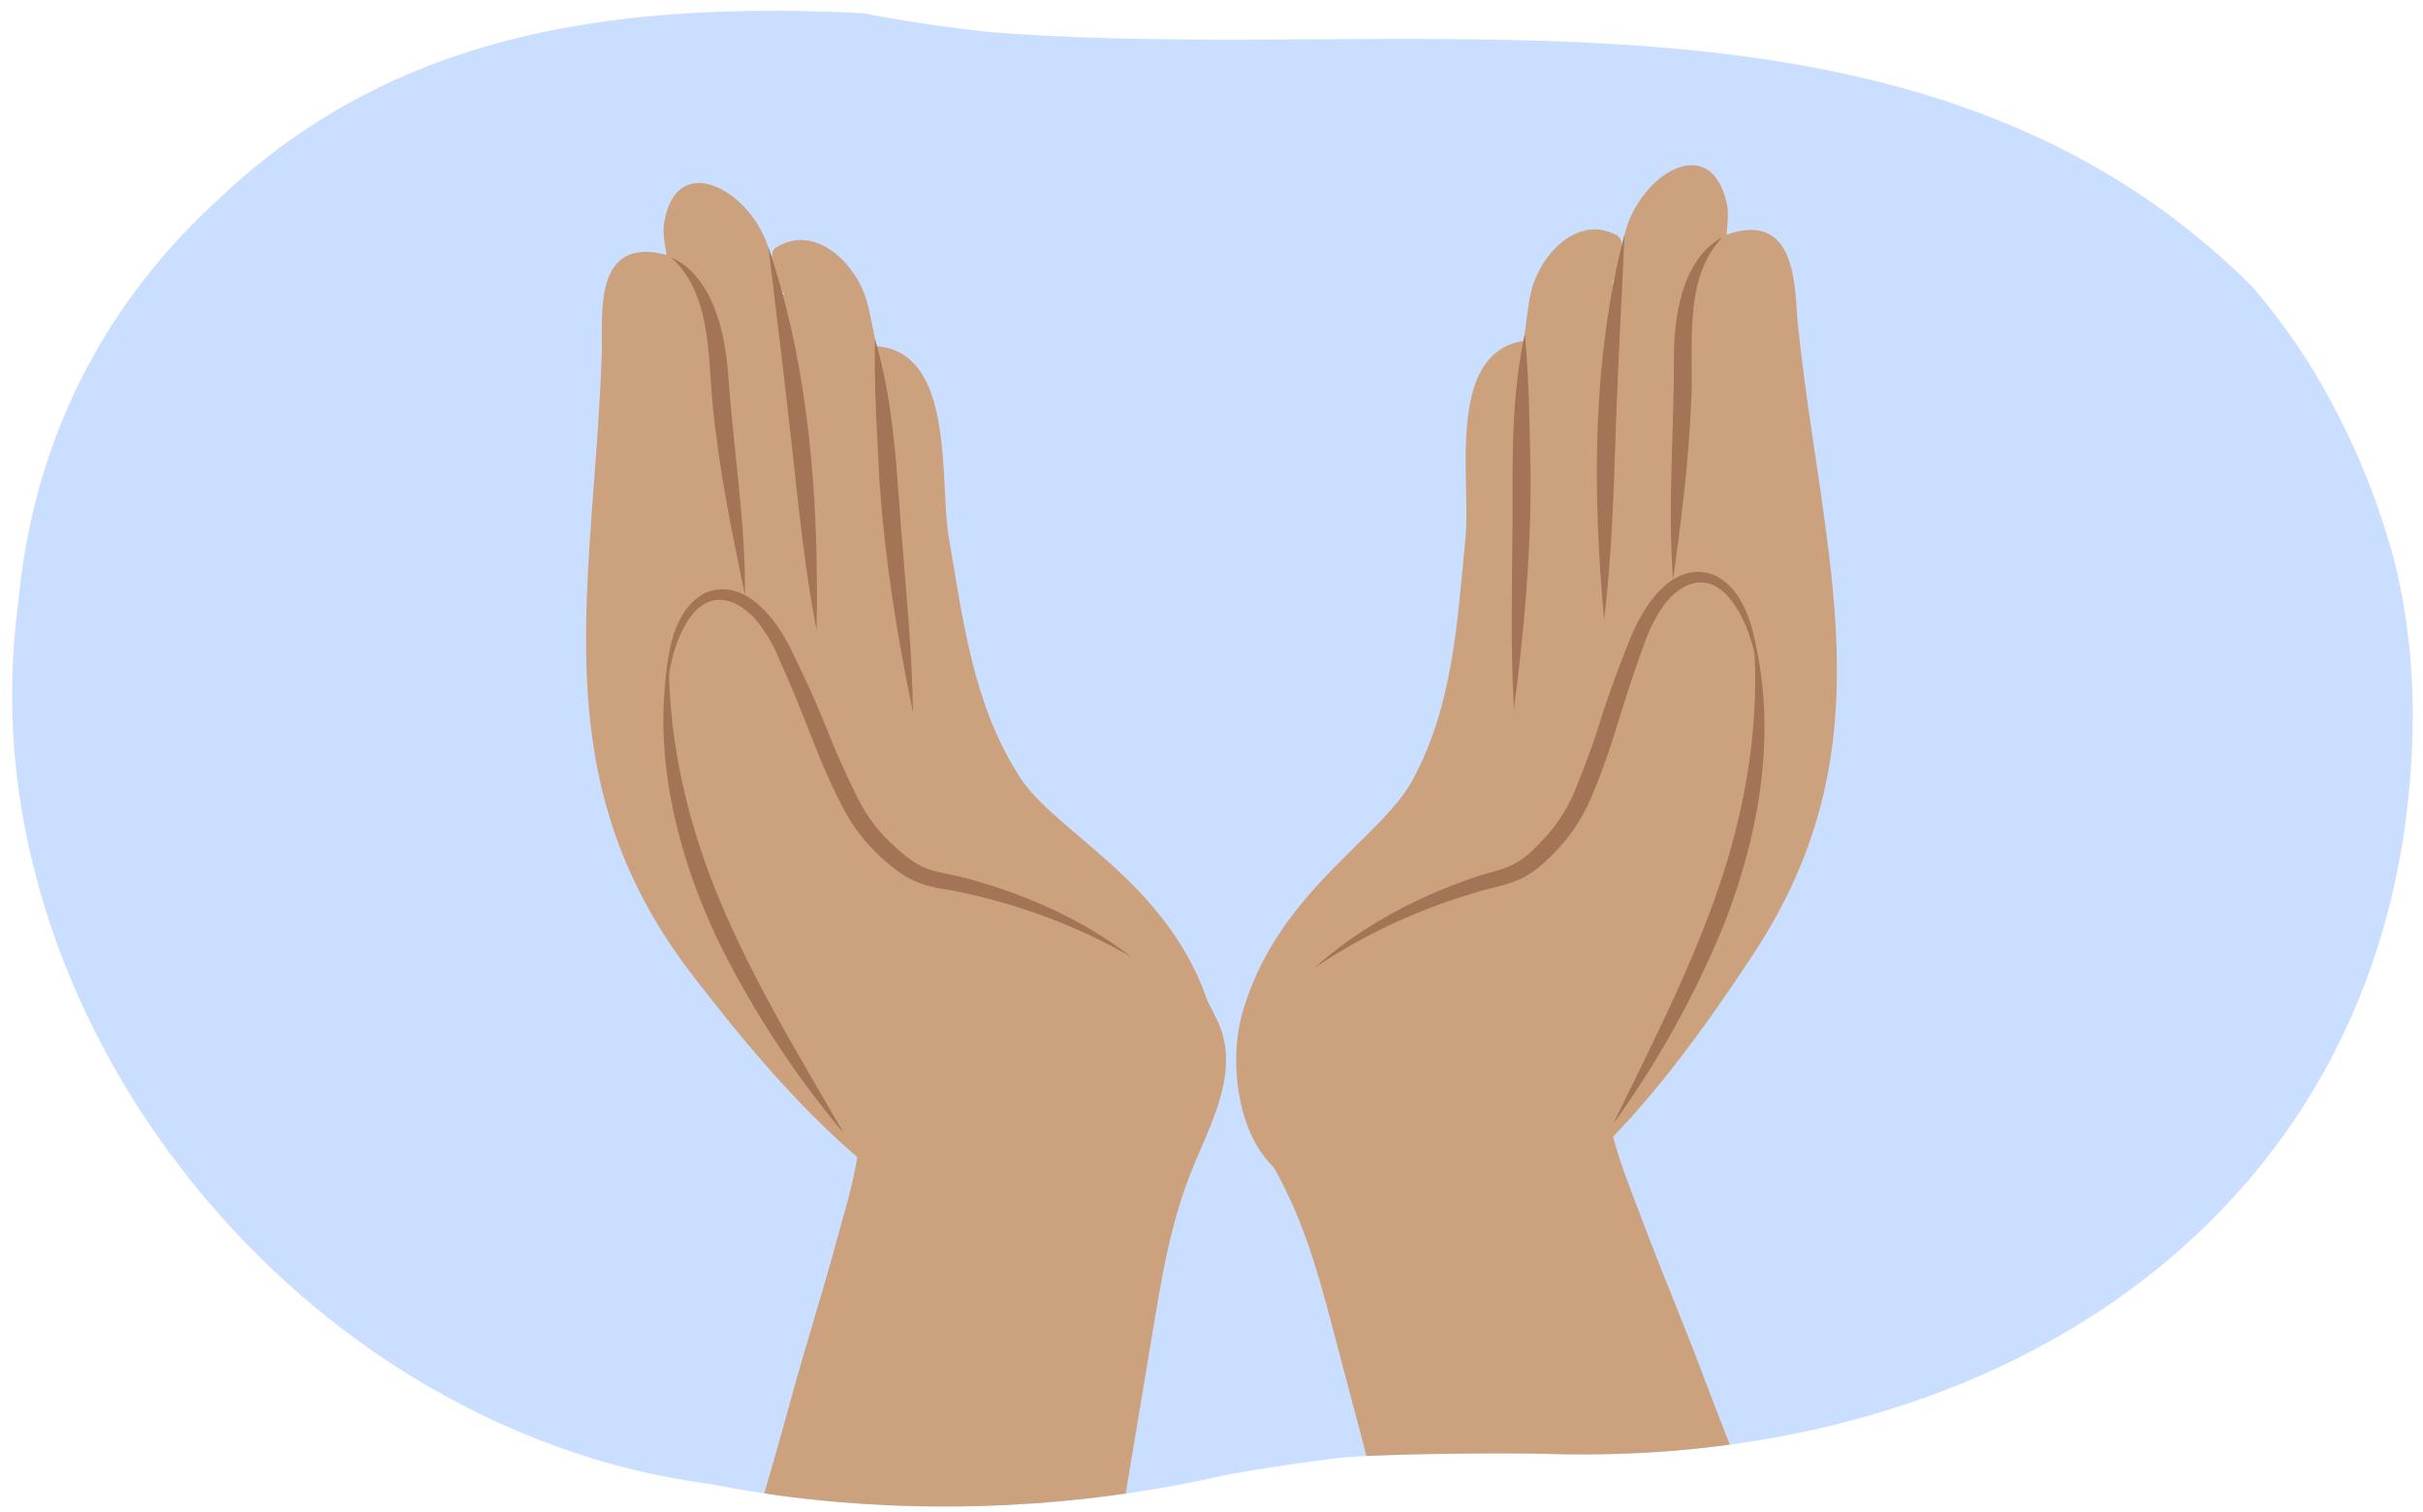
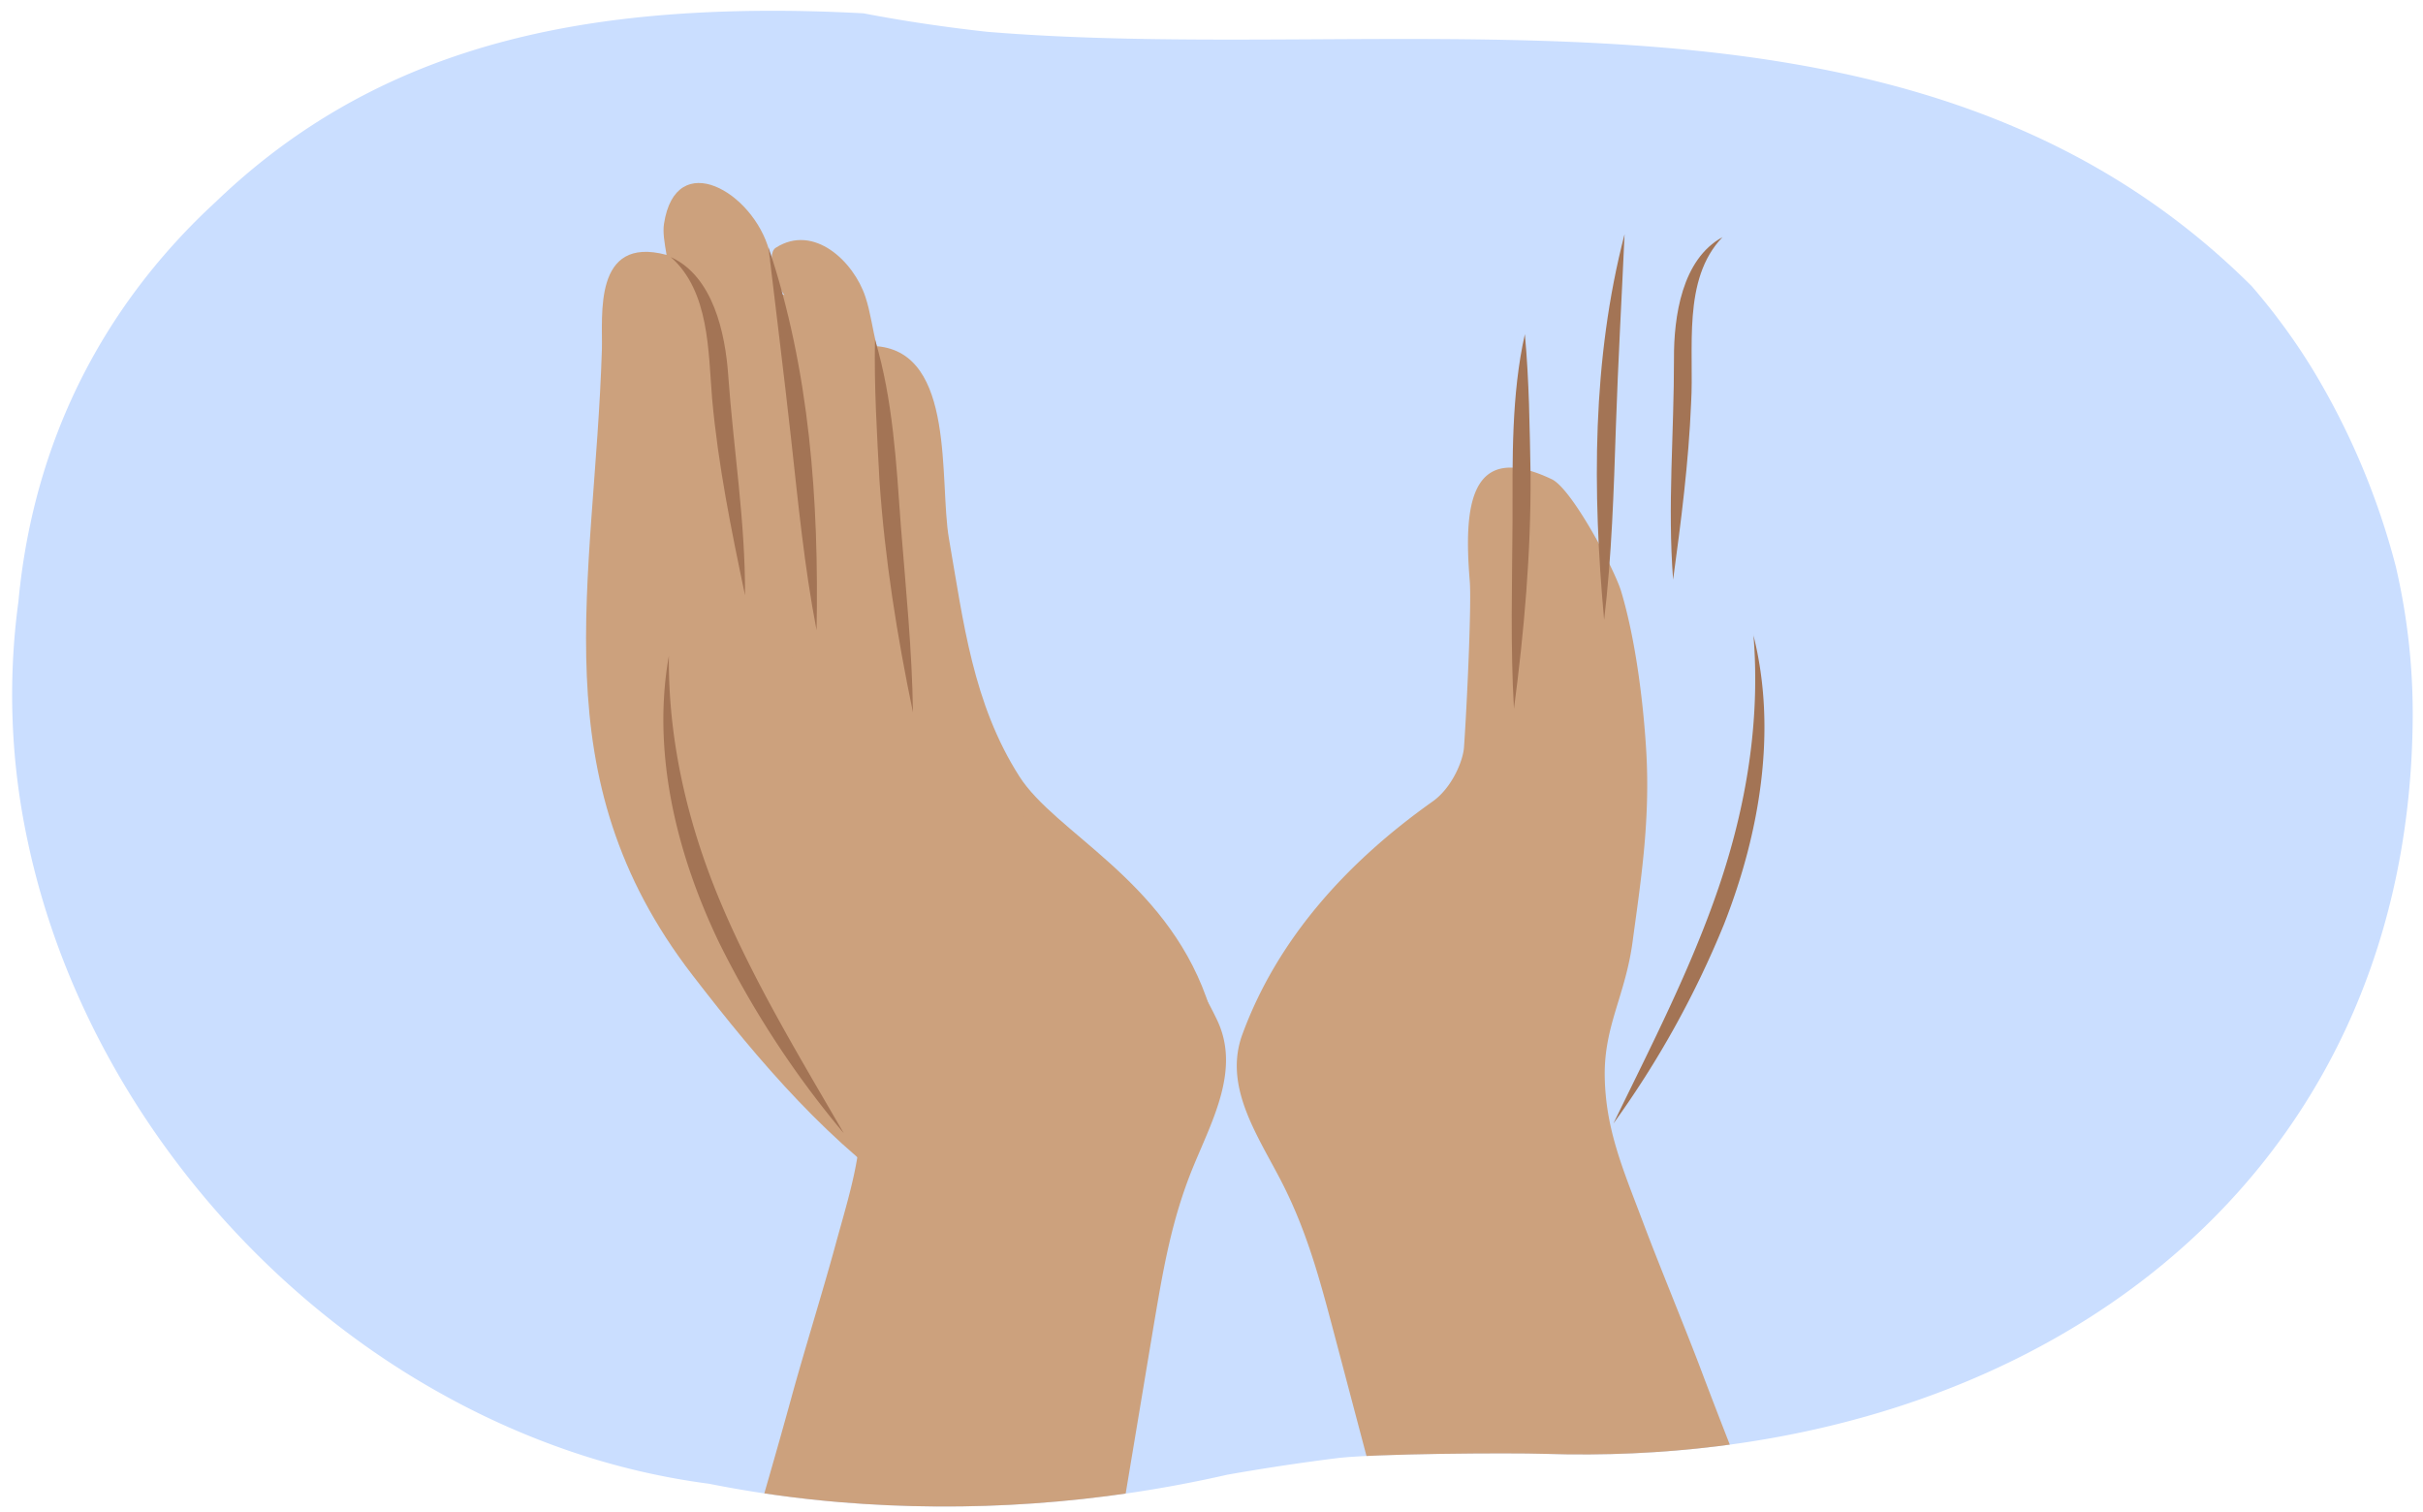
<svg xmlns="http://www.w3.org/2000/svg" width="760" height="474.22" viewBox="0 0 760 474.22">
  <defs>
    <clipPath id="a">
-       <path d="M756.76,226.47C755,374.74,633.5,460.76,484.57,456c-11.56-.37-53.91-.07-65.36,1.37s-22.86,3.16-34.23,5.17a398.67,398.67,0,0,1-121.75,8.6,366.4,366.4,0,0,1-40.78-5.75,225.36,225.36,0,0,1-43-10,245.46,245.46,0,0,1-40.37-17.89C75,402.19,24.21,337.18,8.7,263.91a218.45,218.45,0,0,1-2.93-75.18C9.44,149.39,23.43,116,44.45,88.63A199.74,199.74,0,0,1,67.67,63.32c48-46.17,105.87-58.77,166.5-59.87,12.13-.21,24.37.06,36.7.73,12.84,2.47,25.79,4.36,38.83,5.8C443.18,20.91,601-15,706.22,89.7a196.24,196.24,0,0,1,19.4,26.54,231.91,231.91,0,0,1,25.84,61.4A203.7,203.7,0,0,1,756.76,226.47Z" fill="#cadeff" />
+       <path d="M756.76,226.47C755,374.74,633.5,460.76,484.57,456c-11.56-.37-53.91-.07-65.36,1.37s-22.86,3.16-34.23,5.17a398.67,398.67,0,0,1-121.75,8.6,366.4,366.4,0,0,1-40.78-5.75,225.36,225.36,0,0,1-43-10,245.46,245.46,0,0,1-40.37-17.89C75,402.19,24.21,337.18,8.7,263.91a218.45,218.45,0,0,1-2.93-75.18C9.44,149.39,23.43,116,44.45,88.63A199.74,199.74,0,0,1,67.67,63.32c48-46.17,105.87-58.77,166.5-59.87,12.13-.21,24.37.06,36.7.73,12.84,2.47,25.79,4.36,38.83,5.8C443.18,20.91,601-15,706.22,89.7a196.24,196.24,0,0,1,19.4,26.54,231.91,231.91,0,0,1,25.84,61.4A203.7,203.7,0,0,1,756.76,226.47" fill="#cadeff" />
    </clipPath>
  </defs>
  <path d="M756.76,226.47C755,374.74,633.5,460.76,484.57,456c-11.56-.37-53.91-.07-65.36,1.37s-22.86,3.16-34.23,5.17a398.67,398.67,0,0,1-121.75,8.6,366.4,366.4,0,0,1-40.78-5.75,225.36,225.36,0,0,1-43-10,245.46,245.46,0,0,1-40.37-17.89C75,402.19,24.21,337.18,8.7,263.91a218.45,218.45,0,0,1-2.93-75.18C9.44,149.39,23.43,116,44.45,88.63A199.74,199.74,0,0,1,67.67,63.32c48-46.17,105.87-58.77,166.5-59.87,12.13-.21,24.37.06,36.7.73,12.84,2.47,25.79,4.36,38.83,5.8C443.18,20.91,601-15,706.22,89.7a196.24,196.24,0,0,1,19.4,26.54,231.91,231.91,0,0,1,25.84,61.4A203.7,203.7,0,0,1,756.76,226.47Z" fill="#cadeff" />
  <g clip-path="url(#a)">
    <path d="M378.36,312.82C365,275.66,331,261.19,319.74,243.53c-14.61-22.9-17.55-48.44-22.1-74.64-3.09-17.85,2.15-58.22-22.61-60.3-1.39-5.48-2-10.75-3.6-15.52-3.66-11.07-16.17-23-28.09-15.37-3.27,2.09.47,12.49,2.71,14.79-3.61,0-4.65-13.41-4.78-13.89-5-18.37-29.29-32.56-33-8.4-.41,2.68.14,5.87.81,9.75-23.17-6.2-20,19.21-20.29,29.67C186.49,183.55,169,243.3,217.21,305.86c21.12,27.42,43.58,53.75,71.75,72.3,13.31,8.76,22.13-2.33,21.68-15.55.6,14.86,38,9.45,48.82,6.52C382.6,362.84,384.6,330.16,378.36,312.82Z" fill="#cca17d" />
    <path d="M327.5,608.18c10.89-15.48,9.91-45.91,12.68-62.5Q351,481,361.79,416.22c3-17.72,5.61-33.6,12.53-50.39,6.09-14.79,14.74-30.55,7.45-45.86-13.85-29.08-38-51-66.25-67.22-6.28-3.63-10.62-11.57-11.35-16-2.19-13.29-6.57-44.6-6.65-51.76-.27-23.27-3.93-44-28.59-29.4-6.07,3.61-17,30.16-18.4,37.09-3.32,16.64-3.63,37.18-3.17,50.51.75,22.14,5.62,40.93,9.82,59.18,3.83,16.58,11.32,25.4,12.61,41,1.4,17-3.11,30.18-7.84,47.47C258.38,404,251.8,425.31,248.33,438c-9.25,33.76-18.79,64-27,96.8-2.45,9.77-3.1,32.81-1.09,40.48,4,15.34,95.13,43.6,102.07,38.39A23.91,23.91,0,0,0,327.5,608.18Z" fill="#cca17d" />
    <path d="M210.41,80.64c13.23,6,17.07,23.82,18,37,1.63,23,5.39,45.92,5.28,69.08-4.31-20.46-8.45-40.87-10.33-61.72-1.21-14.83-.85-33.62-12.9-44.31Z" fill="#a37455" />
    <path d="M241,77.44C254,116,256.89,157.24,256.13,197.69c-3.85-19.91-5.77-40-8-60.13s-4.73-40-7.11-60.12Z" fill="#a37455" />
    <path d="M274.45,106.52c5.63,18.63,6.71,39,8.1,58.26,1.54,19.52,3.53,39,3.81,58.66-5-24.06-8.87-48.33-10.51-72.86-.79-14.74-1.69-29.29-1.4-44.06Z" fill="#a37455" />
-     <path d="M208.8,218.43c.06-10.73,1.5-26.39,12-32.27,12.94-5.8,23.35,8.78,28,19,4.07,8.22,8,17,11.37,25.57,2.58,6.44,5.44,12.63,8.49,18.83a49.8,49.8,0,0,0,11.83,15.82c3.17,2.88,6.53,5.73,10.57,7.17,3,1.12,6.59,1.59,9.85,2.38,19.28,4.84,38,13,53.76,25.09a179.74,179.74,0,0,0-38.1-16.29c-4.4-1.33-8.84-2.48-13.33-3.48-4.68-1.16-9.12-1.42-13.83-2.93s-8.87-4.67-12.57-8A56.11,56.11,0,0,1,263.73,252c-5.4-10.34-9.33-21.41-13.69-32.17q-2.62-6.39-5.48-12.71A47.18,47.18,0,0,0,238,195.56c-5.5-7.13-14.23-11-20.84-2.82-5.6,7.1-7.25,16.81-8.37,25.69Z" fill="#a37455" />
    <path d="M209.8,205.7c-.26,27.06,6.12,53.59,16.64,78.32s24.72,48.1,38.22,71.42a298.92,298.92,0,0,1-39.14-59.86C212.28,268,204.38,236.17,209.8,205.7Z" fill="#a37455" />
-     <path d="M389.57,318.1c10.64-38,43.49-54.92,53.45-73.35,12.92-23.9,14-49.58,16.65-76.05,1.79-18-6.35-57.9,18.19-61.77,1-5.56,1.24-10.87,2.47-15.74,2.84-11.3,14.46-24.1,26.9-17.36,3.42,1.85.44,12.49-1.64,14.94,3.6-.27,3.68-13.71,3.78-14.2C513,55.89,536.22,40,541.64,63.82c.6,2.63.28,5.86-.1,9.77,22.66-7.85,21.29,17.73,22.38,28.13,7.67,73.57,29.43,131.9-14.12,197.78-19.08,28.88-39.58,56.76-66.33,77.3-12.64,9.7-22.25-.72-22.75-13.94.47,14.87-37.25,12.18-48.22,10C389,368.3,384.61,335.84,389.57,318.1Z" fill="#cca17d" />
    <path d="M476.17,611.33c7.39,4.54,95.49-32.07,98.06-47.72,1.29-7.82-1.5-30.7-4.84-40.2-11.23-31.86-23.54-61.12-35.89-93.87-4.63-12.28-13.17-32.94-17.94-45.63-6.31-16.78-12-29.49-12.22-46.54-.17-15.69,6.47-25.17,8.74-42,2.49-18.56,5.59-37.73,4.28-59.84-.79-13.32-3-33.74-7.85-50-2-6.77-15.39-32.19-21.78-35.22C460.82,138,459.1,159,461,182.22c.59,7.13-.86,38.72-1.8,52.15-.32,4.49-3.9,12.8-9.82,17-26.58,18.82-48.62,42.86-59.71,73.1-5.83,15.92,4.24,30.81,11.68,45,8.45,16.08,12.57,31.64,17.16,49q16.78,63.45,33.55,126.89c4.3,16.26,6.16,46.65,18.43,61.06A24.37,24.37,0,0,0,476.17,611.33Z" fill="#cca17d" />
    <path d="M540.29,74.38c-12.79,13.21-8.84,35.29-9.86,52.1-.77,18.61-3.13,36.9-5.64,55.33-1.79-23.09.31-46.2.27-69.27-.07-13.18,2.47-31.23,15.23-38.16Z" fill="#a37455" />
    <path d="M509.57,73.39c-.91,20.25-2.06,40.27-2.73,60.49s-1.29,40.41-3.69,60.55c-3.68-40.29-3.82-81.65,6.42-121Z" fill="#a37455" />
    <path d="M478.29,104.82c1.36,14.71,1.51,29.29,1.79,44.05.14,24.59-2,49.07-5.21,73.43-1.14-19.59-.57-39.2-.45-58.78,0-19.38-.4-39.7,3.87-58.7Z" fill="#a37455" />
-     <path d="M551.86,211.69c-1.75-8.78-4.1-18.34-10.21-25-7.21-7.68-15.56-3.22-20.58,4.32a47.67,47.67,0,0,0-5.69,12q-2.39,6.51-4.54,13.07c-3.58,11.05-6.7,22.37-11.34,33.07a55.81,55.81,0,0,1-11.87,18.22c-3.44,3.55-7.27,7-11.95,8.85s-9,2.43-13.59,3.93q-6.6,2-13,4.43a178.64,178.64,0,0,0-36.82,19c14.87-13.24,32.92-22.7,51.79-28.92,3.2-1,6.75-1.75,9.66-3.08,3.93-1.74,7.07-4.82,10-7.92a50,50,0,0,0,10.65-16.63c2.59-6.41,5-12.79,7.1-19.4,2.76-8.79,6-17.82,9.49-26.33,4-10.51,13.29-25.81,26.61-21,10.9,5.09,13.46,20.63,14.3,31.31Z" fill="#a37455" />
    <path d="M549.94,199.07c7.61,30,2,62.34-9.17,90.78a300.08,300.08,0,0,1-34.71,62.54c11.78-24.24,24.29-48.46,33-74s13.14-52.34,10.92-79.32Z" fill="#a37455" />
  </g>
</svg>